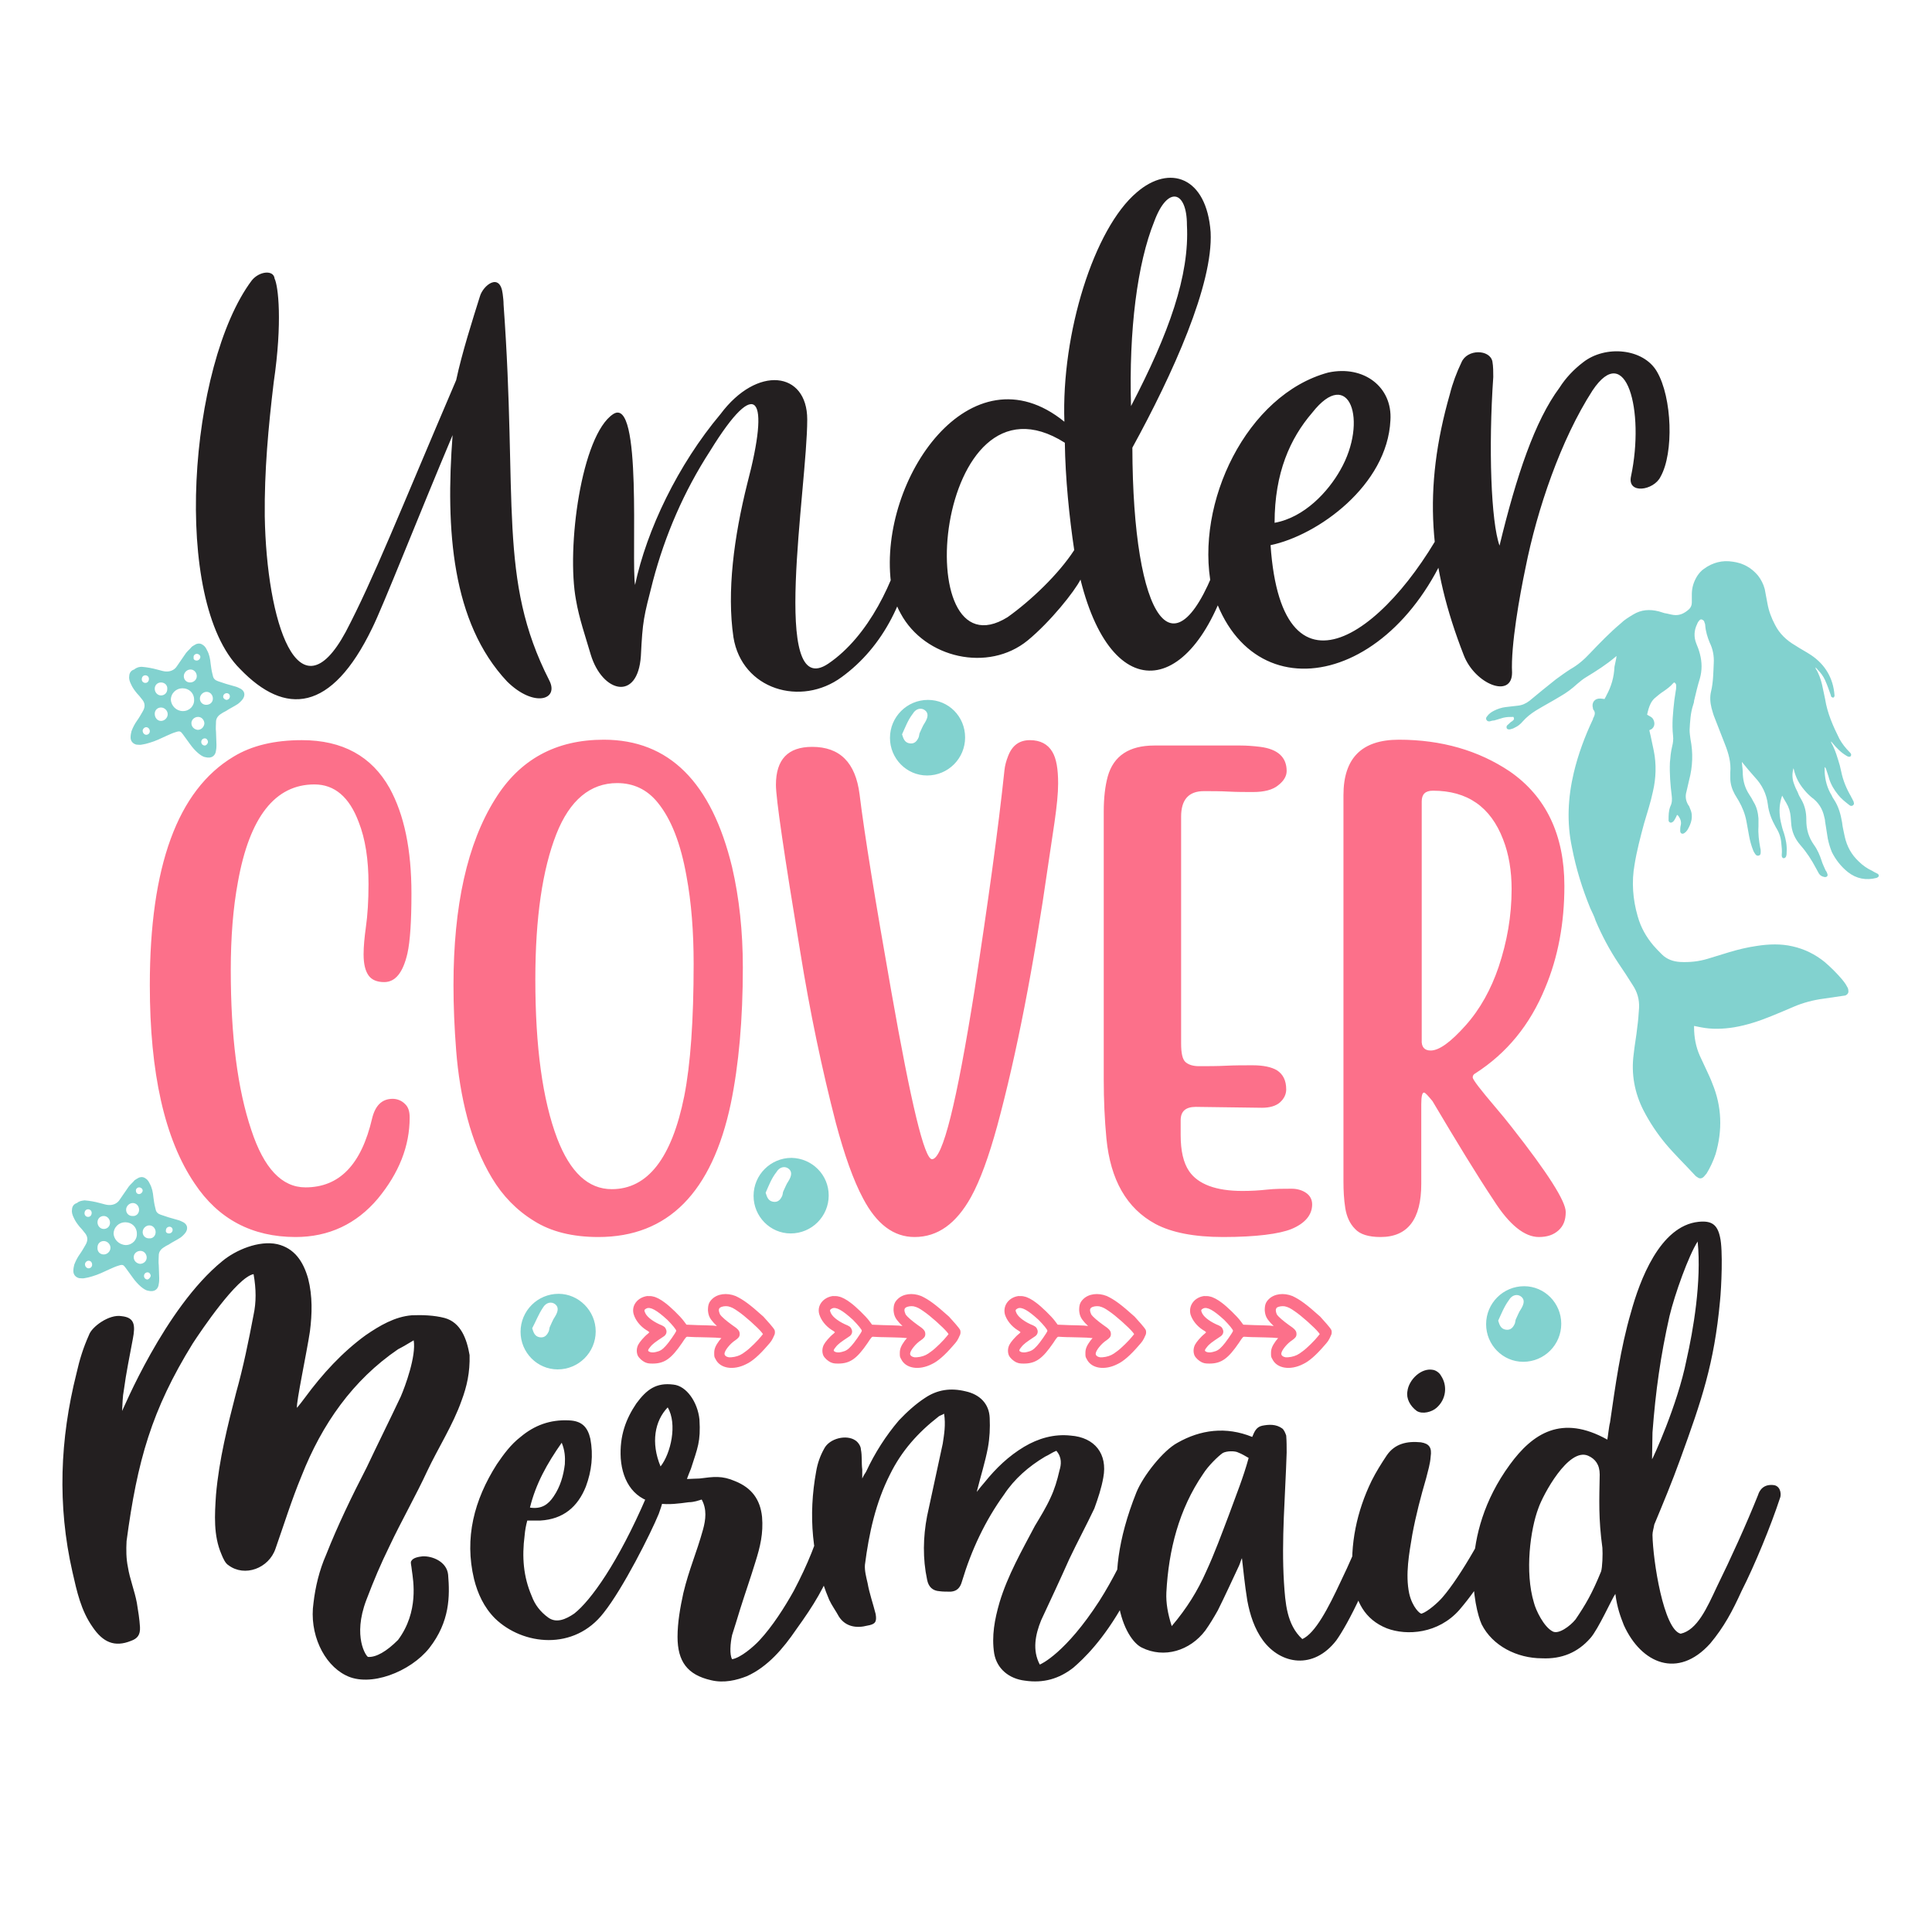
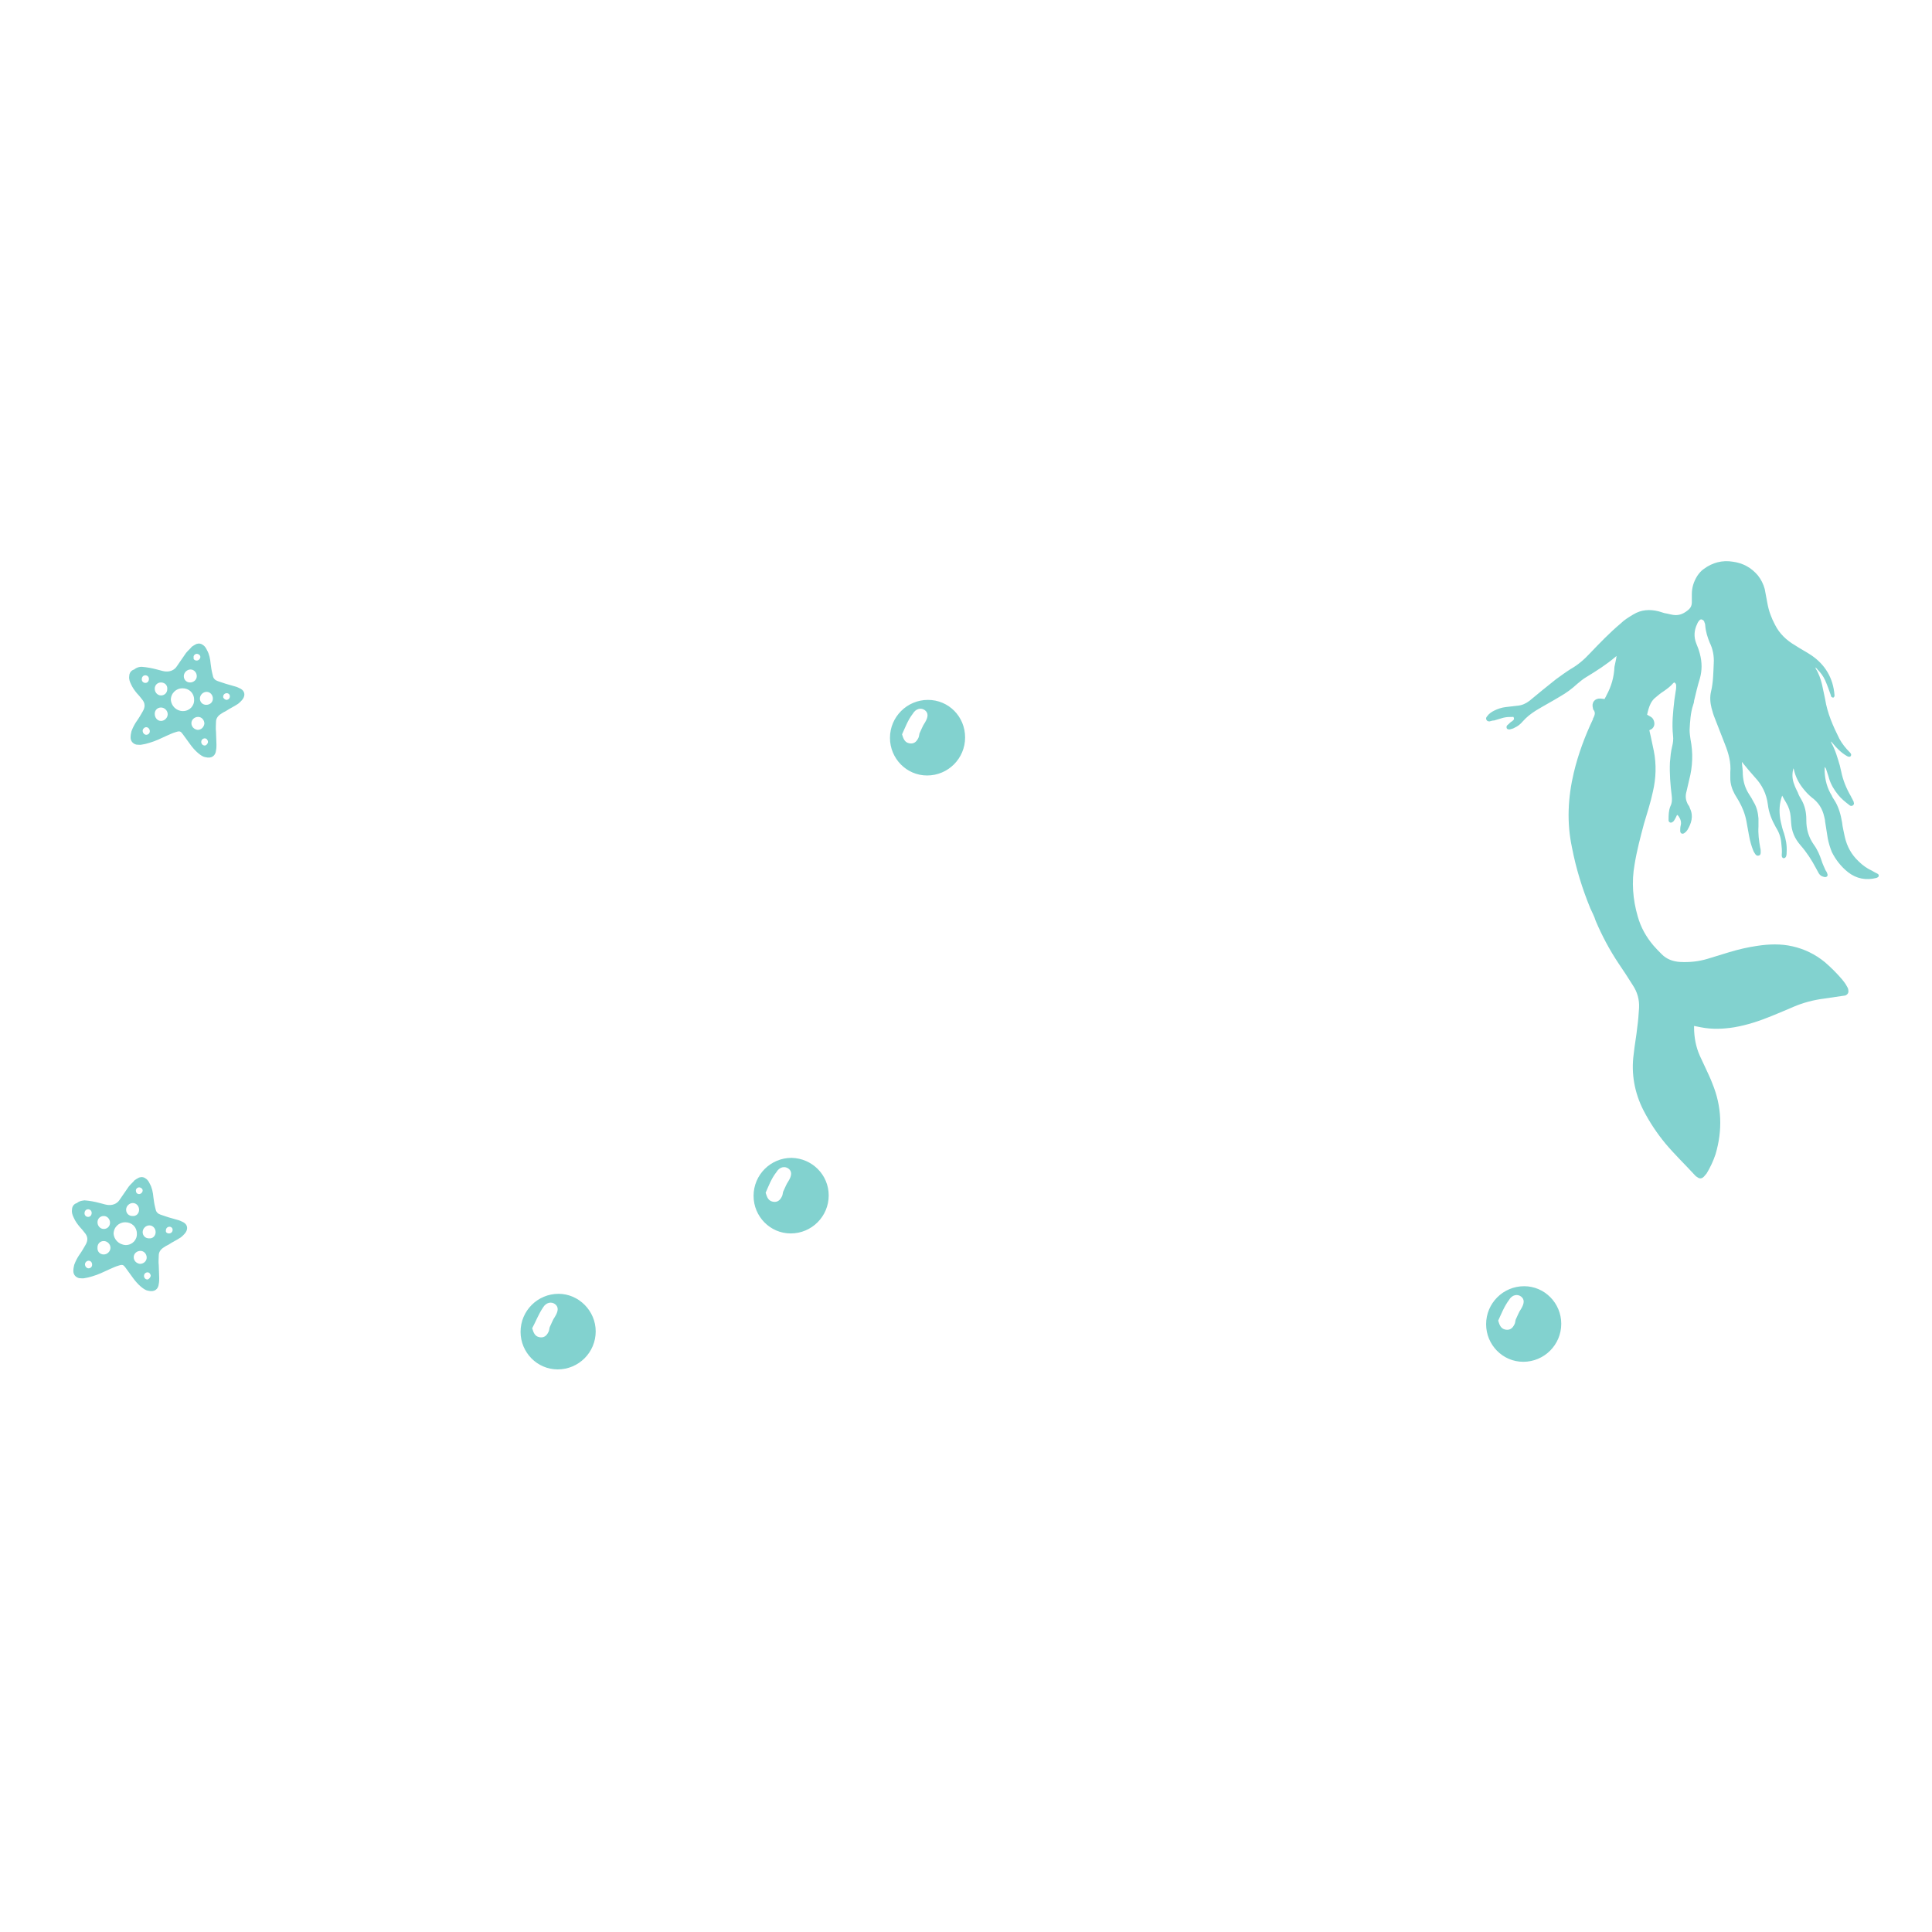
<svg xmlns="http://www.w3.org/2000/svg" version="1.1" id="Layer_1" x="0px" y="0px" viewBox="0 0 432 432" enable-background="new 0 0 432 432" xml:space="preserve">
-   <path fill="#231F20" d="M101.2,97.3c-7.6,18-15.6,38.4-18,43.2c-9.1,18.8-19.4,19.6-29.5,9.1c-15.4-15.2-11.5-68.1,2.6-86.9  c1.7-2.1,4.9-2.4,5.1-0.4c0.8,1.6,1.8,9.6-0.2,23.2c-1.2,10-2.1,19.8-2,29.9c0.4,23.7,7.5,45.5,18.1,25.9  c6.2-11.8,12-26.6,24.7-56.3c1.3-6.1,3.7-13.6,5.3-18.7c0.7-2.5,4.5-5.5,5.1-0.6c0.1,0.8,0.2,1.6,0.2,2.4c3.2,43.9-1.3,61.4,10.2,84  c2.3,4.4-3.4,6.2-9.4,0.3C101,139.2,99.6,118.4,101.2,97.3z M164,142.5c-1.5-10.2,0.1-22.4,3.1-34.4c5.1-19.3,2.3-24.5-8.3-7.3  c-5.9,9.1-10.1,18.9-12.8,29.1c-2.1,8.2-2.3,8.8-2.7,16.8c-0.7,10.2-8.6,8.2-11.2-0.3c-1.2-4.1-2.6-8.1-3.3-12.2  c-2.2-11.7,1.2-36.9,8.3-41.6c6.6-4.3,4,32.7,4.9,38.2c2.6-12.3,9.6-26.9,19.1-38.2c8.2-11,19.4-9.6,19.4,1.2  c0,15.2-8.4,63.4,4.7,54.6c9-6.1,14.9-18.5,17.4-29.1c0.2-0.3,0.9-0.7,1.4-0.8c0.6,0,0.8,0.6,0.7,1.2c-1.5,14-7.3,25-16.5,31.7  C179.1,158.1,165.9,154.2,164,142.5z M201.4,137.2c-1.3-2.3-1.9-4.7-2.2-7.1c-2.7-23,17.9-52.8,38.8-35.8  c-0.7-19.7,6.6-43.2,16.2-51.3c7.3-6.3,15.6-3.5,16.5,8.9c0.6,11.7-8.5,31.8-17.5,48.2c0.1,38.4,9.4,53.2,19.7,23.7  c0.9-1.8,3.2-1.5,3.2,0c-7.6,31.5-27,35.9-34.5,5.8c-1.3,2.6-6.7,9.4-11.8,13.6C221,150.4,206.8,147.2,201.4,137.2z M240.2,123  c-1.1-7.3-2-16.2-2.1-24c-29.2-18.5-35.2,52.9-12.8,39C230.5,134.3,236.7,128.4,240.2,123z M265.4,50.3c0-7.7-4.3-8.9-7.3-0.8  c-3.8,9.4-5.7,24.3-5.2,41.3C261.4,74.5,266,61.6,265.4,50.3z M297,83.3c7.9-1.7,14.4,3.2,13.9,10.7c-0.7,14.5-16.2,25.7-26.8,27.9  c2.6,38,27.6,18.8,40.7-8.1c0.4-1,2.4,0.2,1.5,1.7c-11.6,37.8-47,45.6-55.4,15.8C267.1,112.5,278.8,88.2,297,83.3z M299.7,105.1  c6.3-11,2-23.4-6.3-12.8c-4.9,5.7-8.4,13.4-8.4,24.6C291.7,115.7,297,109.9,299.7,105.1z M327.3,146.5c-7.8-20-9.2-37.1-3.1-58.4  c0.6-2.4,1.5-4.8,2.6-7.1c1.3-3,6.3-2.9,6.9-0.2c0.2,1.1,0.2,2.4,0.2,3.5c-1.1,15.8-0.5,32.4,1.4,37.7c3.8-15.7,7.9-27.9,13.4-35.3  c1.4-2.2,3.2-4.1,5.3-5.7c5-3.9,13.5-3.1,16.5,2.1c3.4,5.8,3.8,18.2,0.8,23.5c-1.5,3.1-7.5,4-6.6-0.1c3.1-14.7-1.1-30.4-8.6-19.2  c-7.1,11-12.4,26.6-15,39.7c-1.3,6.2-3.3,17.3-3,23.4C338.1,156.3,329.8,153,327.3,146.5z M62,278.2c3.8,0.9,5.8,3.8,6.9,7.7  c1,3.9,0.9,7.9,0.4,11.8c-0.7,4.7-3.1,15.9-2.9,17.1c0.6-0.7,1.2-1.5,1.8-2.3c3.9-5.3,8.3-10.1,13.5-13.9c3.2-2.2,6.6-4.2,10.4-4.5  c2.3-0.1,5,0,7.3,0.6c3.7,1,5,4.8,5.6,8.3c0.1,3.9-0.6,7-1.8,10.2c-1.9,5.4-5.3,10.7-7.7,15.8c-2.3,5-6,11.6-8.3,16.5  c-2.2,4.5-3.5,7.6-5.3,12.3c-3.1,8.2,0,12.6,0.4,12.7c1.8,0.1,4.1-1.2,6.7-3.8c4.7-6.3,3.4-13.3,3.1-15.5c-0.1-1.2-0.4-1.9-0.1-2.2  c0.4-0.7,1.6-0.9,2.5-1c2.2-0.1,5.4,1.2,5.7,4.1c0.4,4.8,0.4,10.5-4.2,16.4c-4.2,5.3-13.3,8.9-18.7,6.1c-5-2.5-8.2-9.4-7.2-16.2  c0.4-3.5,1.3-7.3,2.8-10.7c2.6-6.6,5.8-13.2,9.1-19.6c2.5-5.3,5.1-10.5,7.6-15.8c1-2.3,3.5-9.1,2.9-12.6c-1.5,0.9-2.5,1.5-3.5,2  c-10.1,6.9-17,16.7-21.6,28.4c-2.2,5.3-3.9,10.8-5.8,16.2c-1.5,4.4-6.9,6.4-10.5,3.7c-0.7-0.4-1.2-1.5-1.6-2.5  c-1.8-4.2-1.5-8.8-1.2-13.3c0.7-7.9,2.6-15.4,4.5-22.8c1.6-5.7,2.8-11.6,3.9-17.4c0.6-2.8,0.6-5.7,0-9.1  c-3.7,0.7-11.7,12.6-13.6,15.5c-9.2,14.9-12.4,26.2-14.8,44.2c-0.1,1.9-0.1,3.9,0.3,5.8c0.4,2.6,1.5,5.3,2,8  c0.3,1.8,0.6,3.7,0.7,5.4c0.1,1.8-0.6,2.6-2,3.1c-3.7,1.5-6.3,0.3-8.6-3.1c-2.6-3.7-3.5-7.9-4.5-12.3c-3.4-14.9-2.8-29.7,0.9-44.4  c0.7-3.1,1.5-5.7,2.8-8.6c0.6-1.8,4.5-4.7,7.3-4.2c2.9,0.3,3.1,2,2.5,5.1c-0.7,3.8-1.5,7.6-2,11.4c-0.3,1.5-0.3,3.1-0.4,4.7  c0.1,0,9.5-23,22.4-33.5C52.7,279.5,57.9,277.3,62,278.2z M117.3,343.4c-0.6,4.7-0.3,9.1,1.6,13.5c0.7,1.9,1.9,3.5,3.7,4.8  c1.8,1.3,3.9,0.4,5.8-0.9c3.7-2.9,9.8-11.4,16.1-26c0.7-1.6,1.9-2.2,2.9-1.9c1.9,0.6,0.4,4.1-0.1,5.6c-1.8,4.4-8,16.7-12.3,22.1  c-6.6,8.6-18.1,7.3-24.3,1.3c-2.5-2.5-3.9-5.6-4.7-8.8c-2.2-9.2,0-17.7,5.1-25.7c1.5-2.2,3.1-4.4,5.3-6.1c3.1-2.6,6.6-3.9,10.8-3.7  c2.9,0.1,4.2,1.5,4.8,4.1c0.7,3.7,0.3,7.2-1,10.7c-1.8,4.5-5,7.3-10.2,7.6c-0.9,0-1.8,0-2.9,0C117.6,341.1,117.4,342.2,117.3,343.4z   M118.5,337.1c2.6,0.4,4.1-0.7,5.3-2.5c1.5-2.2,2.2-4.7,2.5-7.2c0.1-1.6,0-3.1-0.7-4.8C122.3,327.3,119.8,331.8,118.5,337.1z   M154,335.9c-2.2,0.3-4.4,0.6-6.6,0.3c-5.4-0.6-8.2-4.7-8.6-10.1c-0.3-5.1,1.2-8.9,3.5-12.3c2.3-3.1,4.4-4.7,8.3-4.2  c2.9,0.3,5.4,3.9,5.8,7.8c0.3,5-0.4,6.3-1.9,11c-0.3,0.7-0.6,1.5-0.9,2.3c1,0,1.9-0.1,2.8-0.1c3.2-0.4,5-0.7,8,0.6  c3.7,1.5,5.6,4.1,6,8c0.3,3.7-0.4,6.6-1.5,10.1c-1.2,3.9-2.2,6.7-3.4,10.5c-0.6,2-1.2,3.9-1.8,5.8c-0.4,1.8-0.6,4.4,0,5.4  c1.9-0.3,4.8-2.8,6.1-4.2c2.9-3.1,5.7-7.5,7.7-11.1c3.2-6.1,5-10.7,7-17.3c0.9-2.9,1.6-6.1,4.5-5.7c1.9,0.4,1.6,3.2,1,5.7  c-0.7,2.9-2,7.3-3.1,10.1c-2.6,6.6-4.8,10.2-8.9,15.9c-2.8,4.1-6.3,8.3-11,10.4c-2.3,0.9-5.1,1.6-8,0.9c-5.3-1.2-7.5-4.2-7.5-9.7  c0-3.2,0.6-6.6,1.3-9.8c1.3-5.4,2.9-8.8,4.4-14.2c0.6-2.2,0.9-4.5-0.3-6.7C156.2,335.5,155.2,335.9,154,335.9z M147.7,327.9  c2.3-2.9,3.8-9.5,1.6-13.2C146.4,317.7,145.5,322.6,147.7,327.9z M261.3,336.1c-1.6,5.6-5.4,14-9.9,22.2  c-4.7,8.5-9.2,12.7-11.4,14.6c-3.2,2.5-6.7,3.5-10.8,2.9c-3.5-0.4-6.3-2.6-6.9-6.1c-0.6-3.9,0.1-7.6,1.2-11.4c1.8-6,5-11.6,7.9-17.1  c1.2-2,2.5-4.1,3.5-6.3c0.9-1.9,1.5-3.9,2-6.1c0.4-1.3,0.6-2.9-0.7-4.4c-1,0.4-1.6,0.9-2.5,1.3c-3.7,2.2-6.9,5-9.2,8.5  c-4.2,5.8-7.3,12.4-9.4,19.4c-0.4,1.5-1.2,2.2-2.5,2.3c-0.9,0-1.8,0-2.5-0.1c-1.6-0.1-2.5-1-2.8-2.6c-1-4.7-0.9-9.5,0-14.2  c1.2-5.4,2.3-10.8,3.5-16.2c0.3-2,0.7-4.2,0.3-6.7c-0.4,0.3-1,0.4-1.3,0.7c-4.5,3.5-8.2,7.6-10.8,12.9c-3.2,6.3-4.7,13.2-5.6,20.2  c-0.1,1.3,0.3,2.8,0.6,4.1c0.4,2.3,1.2,4.5,1.8,6.9c0.3,1.8-0.1,2.3-1.9,2.6c-2.3,0.6-4.8,0.3-6.3-2c-0.7-1.3-1.6-2.5-2.2-3.8  c-3.9-9.2-4.7-18.9-2.9-28.7c0.3-1.8,0.9-3.5,1.8-5.1c1.2-2.3,5-3.2,7-1.8c0.6,0.4,1.2,1.3,1.2,2c0.3,1.5,0.1,2.9,0.3,4.5  c0,0.4,0,1,0,2c0.4-0.9,0.7-1.2,0.9-1.6c1.9-4.1,4.4-8,7.3-11.4c1.8-1.9,3.8-3.7,5.8-5c2.8-1.9,5.8-2.3,9.1-1.5  c3.2,0.7,5.3,2.8,5.4,6c0.1,2.2,0,4.4-0.4,6.6c-0.6,3.2-1.6,6.3-2.5,9.9c0.7-0.9,1.2-1.5,1.8-2.2c2.5-3.1,5.3-5.8,8.8-7.9  c3.2-1.9,6.7-2.9,10.4-2.5c5.4,0.4,8.3,4.1,7.3,9.4c-0.4,2.3-1.2,4.7-2,6.9c-1.8,3.8-3.8,7.5-5.6,11.3c-2,4.5-4.2,9.2-6.3,13.7  c-1.3,3.2-2,6.7-0.3,9.9c0.3-0.1,5.8-2.6,13.3-14.2c6-9.4,10.4-21.3,10.8-22.7c0.7-1.8,2-4.1,4.4-3.4  C262.5,332.6,261.6,335.4,261.3,336.1z M282.2,318.8c1.5-0.3,3.1-0.4,4.5,0.6c0.4,0.3,0.7,1,0.9,1.6c0.1,1.3,0.1,2.5,0.1,3.8  c-0.3,9.7-1.2,19.4-0.6,29.1c0.3,4.5,0.6,9.4,4.1,12.6c2.9-1.3,5.8-6.9,8.6-12.9c3.7-7.6,6.9-16.2,7.9-18.6c0.1-0.4,0.9-2.6,3.1-2.5  c1.9,0.1,2,1.9,1.3,4.2c-5.6,16.8-10.8,26.6-13.3,30.1c-5.1,6.6-12.4,5.4-16.4,0c-1.9-2.6-2.9-5.7-3.5-8.9c-0.6-3.7-0.9-7-1.2-9.5  c-0.3,0.6-0.4,1.2-0.7,1.8c-1.6,3.4-3.1,6.7-4.7,9.9c-0.9,1.6-1.8,3.1-2.8,4.5c-3.4,4.5-9.2,6.3-14.2,3.8  c-3.7-1.8-9.8-13.2-1.2-34.7c1.5-3.7,6-9.4,9.2-11.1c5.1-2.9,10.8-3.7,16.7-1.3C280.5,320.1,280.9,319.1,282.2,318.8z M269.7,351.4  c1.9-4.1,3.5-8.5,5.1-12.7c1.6-4.4,3.2-8.3,4.4-12.7c-0.7-0.4-1.5-0.9-2.3-1.2c-0.7-0.4-2.6-0.4-3.5,0.1c-1,0.7-3.2,2.8-4.4,4.7  c-5.4,7.9-7.7,17-8.2,26.5c-0.1,2.3,0.3,4.7,1.2,7.5C265.4,359.6,267.8,355.7,269.7,351.4z M340.3,334.3c-0.3,1.2-4.4,14.5-14,25.7  c-4.7,5.3-11.7,5.8-16.2,4.1c-5-2-7-6.1-7.6-11.1c-0.7-7.7,0.9-15.1,4.2-21.9c1-2,2.2-3.9,3.4-5.7c1.8-2.6,4.5-3.2,7.6-2.9  c1.9,0.3,2.5,1.2,2.2,3.2c-0.1,1.6-0.6,3.2-1,4.8c-1.2,4.1-2.3,8.3-3.1,12.6c-0.7,4.2-1.6,8.9-0.7,13.2c0.7,3.1,2.5,4.7,2.8,4.5  c1.3-0.4,3.7-2.5,4.7-3.7c3.9-4.5,10.2-15.4,13.2-23c0.6-1.5,2-2.2,3.4-2C340.1,332.4,340.7,333.2,340.3,334.3z M314.7,311.1  c0.3-2.6,3.1-5.3,5.7-4.8c0.7,0.1,1.5,0.7,1.8,1.3c1.5,2.2,1.2,5.3-1,7.2c-1,0.9-3.1,1.5-4.4,0.7  C315.3,314.4,314.4,312.7,314.7,311.1z M383.9,354.8c3.1-6.3,6.6-14,9.2-20.5c0.3-1,1.2-2.6,3.7-2.2c1.5,0.4,1.5,2.3,1.2,2.9  c-2,6.1-5.6,14.9-8.6,20.8c-2,4.4-3.9,8-7,11.7c-7.2,8-15.4,4.5-19.3-4.1c-0.7-1.8-1.5-3.8-1.9-7c-0.7,0.9-3.8,7.9-5.6,9.9  c-2.8,3.2-6.4,4.7-10.8,4.5c-5.6,0-11.1-2.8-13.5-7.6c-1.6-3.5-5.4-19.7,6.3-35.7c5.1-7,11.6-11.3,21.8-5.6c0.1-0.4,0.4-3.2,0.6-3.8  c1.2-8.2,2.3-16.5,4.7-24.7c1.9-6.9,6.4-19.3,15.1-20.2c2.9-0.3,4.2,0.6,4.8,3.4c0.7,2.9,0.3,11.4,0,14.3c-1.3,14-4.1,22.2-8.9,35.4  c-1.8,5-3.8,9.8-5.8,14.6c-0.1,0.7-0.4,1.6-0.4,2.3c0.1,5.8,2.5,21.2,6.3,22.1C379.5,364.5,381.7,359.5,383.9,354.8z M352.3,362.1  c2.3-3.4,3.7-5.8,5.7-10.7c0.3-0.9,0.4-3.9,0.3-5.3c-0.9-6.6-0.7-10.7-0.6-16.4c0-2.2-1-3.5-2.6-4.2c-4.4-1.9-10.1,8.8-11.1,11.7  c-1.8,4.7-3.1,14.3-1,21.2c0.4,1.6,2.2,5.4,4.2,6.4C348.5,365.5,351.1,363.6,352.3,362.1z M377.1,304.1c1.5-6.6,3.4-17.5,2.5-26.5  c-2,3.1-5.1,11.7-6.3,16.7c-2,8.9-3.1,16.7-3.8,26c0,2-0.1,3.9-0.1,6C369.5,326.3,375.1,314.2,377.1,304.1z" />
-   <path fill="#FC708A" d="M66.1,276.6c-9.7,0-17.3-4-22.6-12c-6.7-9.9-10-24.7-10-44.3c0-26.6,6.2-43.6,18.7-51.1  c4.1-2.5,9.2-3.7,15.3-3.7c9.1,0,15.6,3.6,19.6,10.7c3.3,6,4.9,13.8,4.9,23.6c0,6.2-0.3,10.7-0.9,13.4c-1,4.3-2.7,6.4-5.2,6.4  c-1.6,0-2.8-0.5-3.5-1.5c-0.7-1-1.1-2.5-1.1-4.7c0-1.8,0.2-3.8,0.5-6c0.4-2.8,0.6-6,0.6-9.7c0-5.5-0.7-10.1-2.2-13.9  c-2.1-5.6-5.4-8.4-9.9-8.4c-8.8,0-14.5,7.3-17.1,21.8c-1.1,5.9-1.6,12.5-1.6,19.7c0,14.7,1.5,26.6,4.6,35.8  c2.8,8.5,6.8,12.8,12.1,12.8c7.6,0,12.5-5.1,14.9-15.4c0.7-2.9,2.2-4.4,4.6-4.4c1,0,2,0.4,2.7,1.1c0.8,0.7,1.1,1.7,1.1,3.1  c0,6.4-2.4,12.4-7.1,18.1C79.7,273.7,73.5,276.6,66.1,276.6z M133.8,276.6c-5.8,0-10.6-1.2-14.4-3.6c-3.9-2.4-7-5.6-9.4-9.6  c-2.4-4-4.2-8.5-5.5-13.4s-2.1-10-2.5-15.1c-0.4-5.1-0.6-10-0.6-14.6c0-17.8,3.1-31.7,9.3-41.6c5.5-8.9,13.6-13.3,24.3-13.3  c14.6,0,24.1,9.5,28.7,28.5c1.6,6.9,2.4,14.4,2.4,22.4c0,11.6-0.9,21.8-2.7,30.5C159.2,266.6,149.4,276.6,133.8,276.6z M136.8,265.9  c8,0,13.4-6.9,16.2-20.8c1.4-7.1,2.1-17,2.1-29.6c0-7.1-0.5-13.7-1.6-19.6c-1.3-7.3-3.4-12.7-6.4-16.4c-2.4-3-5.5-4.4-9.1-4.4  c-6,0-10.6,3.8-13.6,11.4c-3.1,7.9-4.7,18.7-4.7,32.5c0,15,1.6,26.9,4.9,35.6C127.5,262.1,131.5,265.9,136.8,265.9z M204.5,276.6  c-4.7,0-8.5-2.9-11.5-8.6c-2.2-4.1-4.2-9.8-6.1-16.9c-3.1-12-5.8-24.8-8-38.5c-3.6-21.8-5.4-34.1-5.4-37.1c0-5.7,2.7-8.5,8.1-8.5  c6.2,0,9.7,3.5,10.6,10.6c1.1,9,3.5,23.7,7.1,44.1c4.4,25,7.4,37.5,9.1,37.5c2.4,0,5.5-12.6,9.5-37.7c3-19.5,5.3-36,6.7-49.3  c0.1-1,0.4-2.1,0.8-3.1c0.9-2.4,2.5-3.6,4.9-3.6c2.3,0,4,0.9,5,2.6c0.9,1.5,1.3,3.8,1.3,7.1c0,2.2-0.3,5.1-0.8,8.6  c-0.5,3.5-1,6.6-1.4,9.4c-3.3,23.1-7.1,42.6-11.4,58.5c-1.9,6.9-3.8,12.2-5.9,16C213.8,273.6,209.7,276.6,204.5,276.6z M273.5,276.6  c-6.5,0-11.5-1-15.1-2.9c-6.5-3.5-10.1-9.9-11-19.1c-0.4-4.2-0.6-8.6-0.6-13.2v-59.9c0-3.1,0.3-5.7,0.9-7.9  c1.3-4.6,4.8-6.9,10.4-6.9h19.3c1.3,0,2.8,0.1,4.4,0.3c3.9,0.5,5.9,2.3,5.9,5.4c0,1.1-0.6,2.2-1.9,3.2c-1.2,1-3.1,1.5-5.6,1.5  c-1.8,0-3.6,0-5.5-0.1c-1.8-0.1-3.7-0.1-5.5-0.1c-3.4,0-5.1,1.9-5.1,5.7v50.7c0,2.2,0.3,3.6,1,4.2c0.7,0.6,1.7,0.9,3,0.9  c2,0,4,0,6-0.1s4-0.1,6-0.1c2.4,0,4.2,0.4,5.4,1.1c1.4,0.9,2.1,2.3,2.1,4.3c0,1.1-0.5,2.1-1.4,2.9s-2.3,1.2-4,1.2l-14.8-0.2  c-2.3,0-3.4,1-3.4,3v3.3c0,3.5,0.6,6.2,1.9,8.1c2,2.9,6,4.4,11.9,4.4c1.9,0,3.7-0.1,5.5-0.3c1.8-0.2,3.7-0.2,5.5-0.2  c1.2,0,2.3,0.3,3.2,0.9c0.9,0.6,1.4,1.5,1.4,2.6c0,2.3-1.5,4.2-4.6,5.5C286.1,275.9,280.9,276.6,273.5,276.6z M344.1,276.6  c-3.2,0-6.6-2.7-10.1-8.2c-3.8-5.7-8.3-13.1-13.7-22.2c-1-1.2-1.6-1.9-1.9-1.9c-0.4,0-0.6,0.9-0.6,2.6v17.8c0,7.9-3,11.9-9.1,11.9  c-2.7,0-4.6-0.6-5.7-1.8c-1.2-1.2-1.9-2.8-2.2-4.7c-0.3-1.9-0.4-3.9-0.4-6v-86.3c0-8.3,4.1-12.4,12.4-12.4c9.5,0,17.8,2.4,24.8,7.1  c8.1,5.6,12.2,14.2,12.2,25.6c0,8.3-1.4,15.9-4.3,22.8c-3.4,8.3-8.6,14.6-15.6,19.1c-0.4,0.2-0.6,0.5-0.6,0.9c0,0.5,1.7,2.7,5.1,6.7  c1.3,1.5,2.5,3,3.6,4.4c8.1,10.3,12.1,16.6,12.1,19c0,1.8-0.5,3.1-1.6,4.1S346,276.6,344.1,276.6z M319.9,234.9  c1.9,0,4.5-1.9,7.8-5.6c3.3-3.7,5.7-8.1,7.4-13.1c1.9-5.7,2.9-11.4,2.9-17.4c0-4-0.6-7.8-1.9-11.1c-2.8-7.3-8-10.9-15.7-10.9  c-1.7,0-2.5,0.8-2.5,2.4v53.3C317.8,234.1,318.5,234.9,319.9,234.9z M141.7,293.9c0.4,1.3,1.4,2.6,2.8,3.5c0.4,0.2,0.7,0.5,0.7,0.5  c0,0-0.1,0.1-0.3,0.3c-0.9,0.7-1.9,1.9-2.2,2.5c-0.4,0.8-0.4,1.7-0.1,2.4c0.3,0.6,1,1.2,1.6,1.5c0.5,0.2,0.7,0.3,1.7,0.3  c2.7,0,4.2-1.1,6.6-4.6c0.9-1.4,1-1.4,1.2-1.4c0.2,0,1.4,0.1,2.7,0.1c1.3,0,2.9,0.1,3.6,0.1l1.3,0.1l-0.5,0.6  c-0.8,1.1-1.1,1.8-1.1,2.7c0,0.8,0,0.9,0.3,1.4c1,2.1,4,2.6,6.9,1.1c1.3-0.6,2.9-2,4.7-4.1c0.8-0.9,1-1.1,1.6-2.5  c0.1-0.3,0.1-0.7,0-1c-0.3-0.6-1.7-2.1-2.5-3c-3-2.7-4.5-3.8-6.2-4.6c-2-0.8-4.1-0.5-5.3,0.7c-0.7,0.7-0.9,1.3-0.9,2.5  c0.1,1.2,0.4,1.8,1.3,2.8l0.7,0.7l-0.9-0.1c-0.5,0-2-0.1-3.4-0.1l-2.5-0.1l-0.6-0.8c-0.8-1.1-3.1-3.3-4.2-4.1  c-0.9-0.7-2-1.3-2.7-1.4c-0.2-0.1-0.8-0.1-1.3-0.1C142.6,290.1,141.1,291.9,141.7,293.9z M144.5,292.6c0.9-0.5,2.4,0.4,4.7,2.5  c1.1,1.1,2.1,2.3,2,2.5c-0.1,0.4-1.8,2.8-2.3,3.3c-0.8,0.9-1.3,1.2-2.2,1.4c-0.7,0.2-1.3,0.1-1.6-0.1c-0.3-0.2-0.2-0.4,0.2-0.9  c0.6-0.8,1.2-1.2,3-2.4c0.7-0.4,0.9-1.1,0.6-1.7c-0.2-0.5-0.5-0.7-1.5-1.1c-1.7-0.8-2.9-1.8-3.2-2.7  C144,293,144.1,292.8,144.5,292.6z M161,292.4c0.4-0.3,1.2-0.4,1.8-0.3c0.8,0.2,1.2,0.4,2.2,1.1c1.5,1,4.4,3.6,5.3,4.7l0.3,0.4  l-0.4,0.5c-0.6,0.8-2.6,2.8-3.5,3.4c-0.9,0.7-1.5,1-2.5,1.2c-0.6,0.1-0.8,0.1-1.2,0.1c-0.6-0.1-1-0.4-1-0.8c0-0.7,1.3-2.3,2.4-3  c0.7-0.5,1-0.8,1-1.4c0-0.7-0.3-1.1-1.8-2.1c-1.1-0.8-2.2-1.7-2.6-2.3C160.7,293.2,160.6,292.7,161,292.4z M183.2,293.9  c0.4,1.3,1.4,2.6,2.8,3.5c0.4,0.2,0.7,0.5,0.7,0.5c0,0-0.1,0.1-0.3,0.3c-0.9,0.7-1.9,1.9-2.2,2.5c-0.4,0.8-0.4,1.7-0.1,2.4  c0.3,0.6,1,1.2,1.6,1.5c0.5,0.2,0.7,0.3,1.7,0.3c2.7,0,4.2-1.1,6.6-4.6c0.9-1.4,1-1.4,1.2-1.4c0.2,0,1.4,0.1,2.7,0.1  c1.3,0,2.9,0.1,3.6,0.1l1.3,0.1l-0.5,0.6c-0.8,1.1-1.1,1.8-1.1,2.7c0,0.8,0,0.9,0.3,1.4c1,2.1,4,2.6,6.9,1.1c1.3-0.6,2.9-2,4.7-4.1  c0.8-0.9,1-1.1,1.6-2.5c0.1-0.3,0.1-0.7,0-1c-0.3-0.6-1.7-2.1-2.5-3c-3-2.7-4.5-3.8-6.2-4.6c-2-0.8-4.1-0.5-5.3,0.7  c-0.7,0.7-0.9,1.3-0.9,2.5c0.1,1.2,0.4,1.8,1.3,2.8l0.7,0.7l-0.9-0.1c-0.5,0-2-0.1-3.4-0.1l-2.5-0.1l-0.6-0.8  c-0.8-1.1-3.1-3.3-4.2-4.1c-0.9-0.7-2-1.3-2.7-1.4c-0.2-0.1-0.8-0.1-1.3-0.1C184.1,290.1,182.6,291.9,183.2,293.9z M186,292.6  c0.9-0.5,2.4,0.4,4.7,2.5c1.1,1.1,2.1,2.3,2,2.5c-0.1,0.4-1.8,2.8-2.3,3.3c-0.8,0.9-1.3,1.2-2.2,1.4c-0.7,0.2-1.3,0.1-1.6-0.1  c-0.3-0.2-0.2-0.4,0.2-0.9c0.6-0.8,1.2-1.2,3-2.4c0.7-0.4,0.9-1.1,0.6-1.7c-0.2-0.5-0.5-0.7-1.5-1.1c-1.7-0.8-2.9-1.8-3.2-2.7  C185.5,293,185.6,292.8,186,292.6z M202.5,292.4c0.4-0.3,1.2-0.4,1.8-0.3c0.8,0.2,1.2,0.4,2.2,1.1c1.5,1,4.4,3.6,5.3,4.7l0.3,0.4  l-0.4,0.5c-0.6,0.8-2.6,2.8-3.5,3.4c-0.9,0.7-1.5,1-2.5,1.2c-0.6,0.1-0.8,0.1-1.2,0.1c-0.6-0.1-1-0.4-1-0.8c0-0.7,1.3-2.3,2.4-3  c0.7-0.5,1-0.8,1-1.4c0-0.7-0.3-1.1-1.8-2.1c-1.1-0.8-2.2-1.7-2.6-2.3C202.2,293.2,202.1,292.7,202.5,292.4z M224.7,293.9  c0.4,1.3,1.4,2.6,2.8,3.5c0.4,0.2,0.7,0.5,0.7,0.5c0,0-0.1,0.1-0.3,0.3c-0.9,0.7-1.9,1.9-2.2,2.5c-0.4,0.8-0.4,1.7-0.1,2.4  c0.3,0.6,1,1.2,1.6,1.5c0.5,0.2,0.7,0.3,1.7,0.3c2.7,0,4.2-1.1,6.6-4.6c0.9-1.4,1-1.4,1.2-1.4c0.2,0,1.4,0.1,2.7,0.1  c1.3,0,2.9,0.1,3.6,0.1l1.3,0.1l-0.5,0.6c-0.8,1.1-1.1,1.8-1.1,2.7c0,0.8,0,0.9,0.3,1.4c1,2.1,4,2.6,6.9,1.1c1.3-0.6,2.9-2,4.7-4.1  c0.8-0.9,1-1.1,1.6-2.5c0.1-0.3,0.1-0.7,0-1c-0.3-0.6-1.7-2.1-2.5-3c-3-2.7-4.5-3.8-6.2-4.6c-2-0.8-4.1-0.5-5.3,0.7  c-0.7,0.7-0.9,1.3-0.9,2.5c0.1,1.2,0.4,1.8,1.3,2.8l0.7,0.7l-0.9-0.1c-0.5,0-2-0.1-3.4-0.1l-2.5-0.1l-0.6-0.8  c-0.8-1.1-3.1-3.3-4.2-4.1c-0.9-0.7-2-1.3-2.7-1.4c-0.2-0.1-0.8-0.1-1.3-0.1C225.6,290.1,224.2,291.9,224.7,293.9z M227.5,292.6  c0.9-0.5,2.4,0.4,4.7,2.5c1.1,1.1,2.1,2.3,2,2.5c-0.1,0.4-1.8,2.8-2.3,3.3c-0.8,0.9-1.3,1.2-2.2,1.4c-0.7,0.2-1.3,0.1-1.6-0.1  c-0.3-0.2-0.2-0.4,0.2-0.9c0.6-0.8,1.2-1.2,3-2.4c0.7-0.4,0.9-1.1,0.6-1.7c-0.2-0.5-0.5-0.7-1.5-1.1c-1.7-0.8-2.9-1.8-3.2-2.7  C227,293,227.1,292.8,227.5,292.6z M244,292.4c0.4-0.3,1.2-0.4,1.8-0.3c0.8,0.2,1.2,0.4,2.2,1.1c1.5,1,4.4,3.6,5.3,4.7l0.3,0.4  l-0.4,0.5c-0.6,0.8-2.6,2.8-3.5,3.4c-0.9,0.7-1.5,1-2.5,1.2c-0.6,0.1-0.8,0.1-1.2,0.1c-0.6-0.1-1-0.4-1-0.8c0-0.7,1.3-2.3,2.4-3  c0.7-0.5,1-0.8,1-1.4c0-0.7-0.3-1.1-1.8-2.1c-1.1-0.8-2.2-1.7-2.6-2.3C243.7,293.2,243.6,292.7,244,292.4z M266.2,293.9  c0.4,1.3,1.4,2.6,2.8,3.5c0.4,0.2,0.7,0.5,0.7,0.5c0,0-0.1,0.1-0.3,0.3c-0.9,0.7-1.9,1.9-2.2,2.5c-0.4,0.8-0.4,1.7-0.1,2.4  c0.3,0.6,1,1.2,1.6,1.5c0.5,0.2,0.7,0.3,1.7,0.3c2.7,0,4.2-1.1,6.6-4.6c0.9-1.4,1-1.4,1.2-1.4c0.2,0,1.4,0.1,2.7,0.1  c1.3,0,2.9,0.1,3.6,0.1l1.3,0.1l-0.5,0.6c-0.8,1.1-1.1,1.8-1.1,2.7c0,0.8,0,0.9,0.3,1.4c1,2.1,4,2.6,6.9,1.1c1.3-0.6,2.9-2,4.7-4.1  c0.8-0.9,1-1.1,1.6-2.5c0.1-0.3,0.1-0.7,0-1c-0.3-0.6-1.7-2.1-2.5-3c-3-2.7-4.5-3.8-6.2-4.6c-2-0.8-4.1-0.5-5.3,0.7  c-0.7,0.7-0.9,1.3-0.9,2.5c0.1,1.2,0.4,1.8,1.3,2.8l0.7,0.7l-0.9-0.1c-0.5,0-2-0.1-3.4-0.1l-2.5-0.1l-0.6-0.8  c-0.8-1.1-3.1-3.3-4.2-4.1c-0.9-0.7-2-1.3-2.7-1.4c-0.2-0.1-0.8-0.1-1.3-0.1C267.1,290.1,265.7,291.9,266.2,293.9z M269,292.6  c0.9-0.5,2.4,0.4,4.7,2.5c1.1,1.1,2.1,2.3,2,2.5c-0.1,0.4-1.8,2.8-2.3,3.3c-0.8,0.9-1.3,1.2-2.2,1.4c-0.7,0.2-1.3,0.1-1.6-0.1  c-0.3-0.2-0.2-0.4,0.2-0.9c0.6-0.8,1.2-1.2,3-2.4c0.7-0.4,0.9-1.1,0.6-1.7c-0.2-0.5-0.5-0.7-1.5-1.1c-1.7-0.8-2.9-1.8-3.2-2.7  C268.5,293,268.6,292.8,269,292.6z M285.5,292.4c0.4-0.3,1.2-0.4,1.8-0.3c0.8,0.2,1.2,0.4,2.2,1.1c1.5,1,4.4,3.6,5.3,4.7l0.3,0.4  l-0.4,0.5c-0.6,0.8-2.6,2.8-3.5,3.4c-0.9,0.7-1.5,1-2.5,1.2c-0.6,0.1-0.8,0.1-1.2,0.1c-0.6-0.1-1-0.4-1-0.8c0-0.7,1.3-2.3,2.4-3  c0.7-0.5,1-0.8,1-1.4c0-0.7-0.3-1.1-1.8-2.1c-1.1-0.8-2.2-1.7-2.6-2.3C285.2,293.2,285.2,292.7,285.5,292.4z" />
  <path fill="#82D2CF" d="M133.2,297.7c0,4.7-3.8,8.5-8.5,8.5c-4.6,0-8.3-3.8-8.3-8.4c0-4.7,3.8-8.5,8.5-8.5  C129.4,289.3,133.2,293.1,133.2,297.7z M119,297c0.3,1,0.6,1.8,1.6,2c1,0.2,1.6-0.3,2-1.1c0.2-0.3,0.2-0.7,0.3-1.1  c0.4-0.8,0.7-1.7,1.2-2.4c0.8-1.3,0.8-2.2,0-2.8c-0.8-0.6-2-0.4-2.7,0.8C120.4,293.9,119.8,295.5,119,297z M18.9,268.4  c1.2,0.1,2.3,0.3,3.4,0.6c0.5,0.1,1,0.3,1.6,0.4c1.2,0.2,2.3-0.2,2.9-1.2c0.7-1,1.3-1.9,2-2.9c0.4-0.5,0.9-0.9,1.3-1.4  c0.3-0.2,0.6-0.4,1-0.6c0.6-0.2,1.1-0.1,1.6,0.3c0.4,0.3,0.6,0.7,0.8,1.1c0.5,0.9,0.7,1.9,0.8,3c0.1,0.8,0.2,1.5,0.4,2.3  c0,0.1,0.1,0.3,0.1,0.4c0.1,0.6,0.5,1,1.1,1.2c0.6,0.2,1.2,0.4,1.8,0.6c0.7,0.2,1.4,0.4,2.1,0.6c0.4,0.1,0.8,0.3,1.2,0.5  c0.9,0.5,1.1,1.4,0.5,2.3c-0.3,0.4-0.7,0.8-1.1,1.1c-0.9,0.6-1.8,1-2.7,1.6c-0.4,0.2-0.8,0.4-1.2,0.7c-0.6,0.4-1,1-1,1.7  c0,0.7-0.1,1.5,0,2.2c0,1,0.1,1.9,0.1,2.9c0,0.4,0,0.8-0.1,1.3c-0.1,1.1-0.9,1.9-2.4,1.5c-0.6-0.1-1.1-0.5-1.6-0.9  c-0.7-0.6-1.3-1.3-1.8-2c-0.5-0.7-1-1.4-1.6-2.2c-0.5-0.7-0.7-0.8-1.6-0.5c-0.7,0.2-1.3,0.5-2,0.8c-1.3,0.6-2.5,1.2-3.9,1.6  c-0.6,0.2-1.1,0.3-1.7,0.4c-0.4,0.1-0.8,0-1.2,0c-0.8-0.2-1.3-0.8-1.3-1.6c0-0.5,0.1-1,0.2-1.4c0.3-0.8,0.7-1.6,1.2-2.3  c0.5-0.7,0.9-1.4,1.3-2.1c0.6-1,0.6-1.9-0.2-2.8c-0.4-0.5-0.7-0.9-1.1-1.3c-0.5-0.6-1-1.3-1.3-2c-0.3-0.6-0.5-1.2-0.4-1.8  c0-0.7,0.4-1.3,1.1-1.5C17.8,268.5,18.3,268.5,18.9,268.4z M28.1,278.4c1.5,0,2.6-1.2,2.5-2.6c0-1.4-1.1-2.5-2.6-2.5  c-1.4,0-2.6,1.1-2.6,2.6C25.5,277.1,26.5,278.3,28.1,278.4z M23.2,280.5c0.8,0,1.5-0.7,1.5-1.5c0-0.8-0.7-1.5-1.5-1.5  c-0.8,0-1.4,0.6-1.4,1.4C21.7,279.9,22.4,280.5,23.2,280.5z M32.8,281.2c0-0.8-0.6-1.5-1.4-1.5c-0.8,0-1.5,0.6-1.5,1.4  c0,0.8,0.6,1.4,1.4,1.5C32.1,282.6,32.8,282,32.8,281.2z M31.1,270.5c0-0.8-0.6-1.5-1.4-1.5c-0.8,0-1.5,0.7-1.5,1.5  c0,0.8,0.6,1.4,1.4,1.4C30.5,272,31.1,271.3,31.1,270.5z M34.8,275.5c0-0.8-0.6-1.5-1.4-1.5c-0.8,0-1.5,0.7-1.5,1.5  c0,0.8,0.6,1.4,1.4,1.4C34.2,277,34.8,276.3,34.8,275.5z M23.2,271.9c-0.8,0-1.4,0.6-1.4,1.4c0,0.8,0.6,1.5,1.4,1.5  c0.8,0,1.4-0.6,1.4-1.4C24.6,272.6,24,271.9,23.2,271.9z M19.7,272.1c0.5,0,0.8-0.4,0.8-0.9c0-0.5-0.4-0.8-0.8-0.8  c-0.5,0-0.8,0.4-0.8,0.9C18.9,271.7,19.2,272.1,19.7,272.1z M19.8,281.9c-0.4,0-0.8,0.4-0.8,0.8c0,0.5,0.4,0.9,0.8,0.9  c0.4,0,0.8-0.3,0.8-0.8C20.6,282.3,20.3,281.9,19.8,281.9z M33.7,285.3c0-0.4-0.3-0.8-0.7-0.8c-0.4,0-0.8,0.3-0.8,0.8  c0,0.4,0.3,0.8,0.8,0.8C33.3,286,33.6,285.7,33.7,285.3z M31.1,267c0.4,0,0.8-0.4,0.8-0.8c0-0.4-0.4-0.7-0.8-0.7  c-0.4,0-0.8,0.4-0.7,0.8C30.4,266.7,30.7,267,31.1,267z M37.8,275.8c0.4,0,0.8-0.3,0.8-0.8c0-0.4-0.3-0.7-0.7-0.7  c-0.4,0-0.8,0.3-0.8,0.8C37,275.5,37.3,275.8,37.8,275.8z M31.7,149.1c1.2,0.1,2.3,0.3,3.4,0.6c0.5,0.1,1,0.3,1.6,0.4  c1.2,0.2,2.3-0.2,2.9-1.2c0.7-1,1.3-1.9,2-2.9c0.4-0.5,0.9-0.9,1.3-1.4c0.3-0.2,0.6-0.4,1-0.6c0.6-0.2,1.1-0.1,1.6,0.3  c0.4,0.3,0.6,0.7,0.8,1.1c0.5,0.9,0.7,1.9,0.8,3c0.1,0.8,0.2,1.5,0.4,2.3c0,0.1,0.1,0.3,0.1,0.4c0.1,0.6,0.5,1,1.1,1.2  c0.6,0.2,1.2,0.4,1.8,0.6c0.7,0.2,1.4,0.4,2.1,0.6c0.4,0.1,0.8,0.3,1.2,0.5c0.9,0.5,1.1,1.4,0.5,2.3c-0.3,0.4-0.7,0.8-1.1,1.1  c-0.9,0.6-1.8,1-2.7,1.6c-0.4,0.2-0.8,0.4-1.2,0.7c-0.6,0.4-1,1-1,1.7c0,0.7-0.1,1.5,0,2.2c0,1,0.1,1.9,0.1,2.9c0,0.4,0,0.8-0.1,1.3  c-0.1,1.1-0.9,1.9-2.4,1.5c-0.6-0.1-1.1-0.5-1.6-0.9c-0.7-0.6-1.3-1.3-1.8-2c-0.5-0.7-1-1.4-1.6-2.2c-0.5-0.7-0.7-0.8-1.6-0.5  c-0.7,0.2-1.3,0.5-2,0.8c-1.3,0.6-2.5,1.2-3.9,1.6c-0.6,0.2-1.1,0.3-1.7,0.4c-0.4,0.1-0.8,0-1.2,0c-0.8-0.2-1.3-0.8-1.3-1.6  c0-0.5,0.1-1,0.2-1.4c0.3-0.8,0.7-1.6,1.2-2.3c0.5-0.7,0.9-1.4,1.3-2.1c0.6-1,0.6-1.9-0.2-2.8c-0.4-0.5-0.7-0.9-1.1-1.3  c-0.5-0.6-1-1.3-1.3-2c-0.3-0.6-0.5-1.2-0.4-1.8c0-0.7,0.4-1.3,1.1-1.5C30.6,149.2,31.2,149.1,31.7,149.1z M40.9,159  c1.5,0,2.6-1.2,2.5-2.6c0-1.4-1.1-2.5-2.6-2.5c-1.4,0-2.6,1.1-2.6,2.6C38.3,157.8,39.4,159,40.9,159z M36,161.2  c0.8,0,1.5-0.7,1.5-1.5c0-0.8-0.7-1.5-1.5-1.5c-0.8,0-1.4,0.6-1.4,1.4C34.6,160.5,35.2,161.2,36,161.2z M45.7,161.8  c0-0.8-0.6-1.5-1.4-1.5c-0.8,0-1.5,0.6-1.5,1.4c0,0.8,0.6,1.4,1.4,1.5C45,163.2,45.6,162.6,45.7,161.8z M44,151.2  c0-0.8-0.6-1.5-1.4-1.5c-0.8,0-1.5,0.7-1.5,1.5c0,0.8,0.6,1.4,1.4,1.4C43.3,152.6,44,152,44,151.2z M47.6,156.2  c0-0.8-0.6-1.5-1.4-1.5c-0.8,0-1.5,0.7-1.5,1.5c0,0.8,0.6,1.4,1.4,1.4C47,157.6,47.6,157,47.6,156.2z M36,152.6  c-0.8,0-1.4,0.6-1.4,1.4c0,0.8,0.6,1.5,1.4,1.5c0.8,0,1.4-0.6,1.4-1.4C37.5,153.2,36.8,152.6,36,152.6z M32.5,152.7  c0.5,0,0.8-0.4,0.8-0.9c0-0.5-0.4-0.8-0.8-0.8c-0.5,0-0.8,0.4-0.8,0.9C31.7,152.4,32.1,152.7,32.5,152.7z M32.7,162.6  c-0.4,0-0.8,0.4-0.8,0.8c0,0.5,0.4,0.9,0.8,0.9c0.4,0,0.8-0.3,0.8-0.8C33.5,163,33.1,162.6,32.7,162.6z M46.5,165.9  c0-0.4-0.3-0.8-0.7-0.8c-0.4,0-0.8,0.3-0.8,0.8c0,0.4,0.3,0.8,0.8,0.8C46.1,166.7,46.5,166.3,46.5,165.9z M44,147.7  c0.4,0,0.8-0.4,0.8-0.8c0-0.4-0.4-0.7-0.8-0.7c-0.4,0-0.8,0.4-0.7,0.8C43.2,147.4,43.5,147.7,44,147.7z M50.6,156.5  c0.4,0,0.8-0.3,0.8-0.8c0-0.4-0.3-0.7-0.7-0.7c-0.4,0-0.8,0.3-0.8,0.8C49.9,156.1,50.2,156.4,50.6,156.5z M215.8,164.9  c0,4.7-3.8,8.5-8.5,8.5c-4.6,0-8.3-3.8-8.3-8.4c0-4.7,3.8-8.5,8.5-8.5C212.1,156.5,215.8,160.2,215.8,164.9z M201.7,164.2  c0.3,1,0.6,1.8,1.6,2c1,0.2,1.6-0.3,2-1.1c0.2-0.3,0.2-0.7,0.3-1.1c0.4-0.8,0.7-1.7,1.2-2.4c0.8-1.3,0.8-2.2,0-2.8  c-0.8-0.6-2-0.4-2.7,0.8C203,161,202.4,162.7,201.7,164.2z M185.3,267.3c0,4.7-3.8,8.5-8.5,8.5c-4.6,0-8.3-3.8-8.3-8.4  c0-4.7,3.8-8.5,8.5-8.5C181.6,259,185.3,262.7,185.3,267.3z M171.2,266.7c0.3,1,0.6,1.8,1.6,2c1,0.2,1.6-0.3,2-1.1  c0.2-0.3,0.2-0.7,0.3-1.1c0.4-0.8,0.7-1.7,1.2-2.4c0.8-1.3,0.8-2.2,0-2.8c-0.8-0.6-2-0.4-2.7,0.8  C172.5,263.5,171.9,265.1,171.2,266.7z M375.4,182.6c0.4,0.6,0.6,1.3,0.4,2c-0.1,0.4-0.1,0.8-0.1,1.2c0,0.5,0.4,0.8,0.9,0.5  c0.3-0.2,0.5-0.4,0.7-0.7c0.9-1.5,1.4-3.1,0.6-4.8c-0.1-0.3-0.2-0.6-0.4-0.8c-0.6-1-0.7-2-0.4-3c0.2-0.9,0.4-1.8,0.6-2.6  c0.8-3,0.9-6.1,0.3-9.1c-0.1-0.7-0.2-1.4-0.2-2.1c0.1-1.9,0.2-3.8,0.8-5.6c0.1-0.3,0.2-0.6,0.2-0.9c0.4-1.7,0.8-3.4,1.3-5  c0.5-1.8,0.5-3.6,0-5.5c-0.2-0.8-0.5-1.6-0.8-2.3c-0.6-1.5-0.5-3,0.2-4.4c0.1-0.3,0.3-0.6,0.5-0.8c0.2-0.2,0.4-0.3,0.7-0.1  c0.2,0.1,0.4,0.3,0.4,0.5c0.1,0.2,0.2,0.5,0.2,0.8c0.1,1.3,0.5,2.6,1,3.8c0.7,1.4,1,3,0.9,4.6c-0.1,2.1-0.1,4.2-0.6,6.3  c-0.3,1.2-0.2,2.5,0.1,3.7c0.2,0.7,0.4,1.5,0.7,2.2c0.8,2,1.5,3.9,2.3,5.9c0.8,2,1.4,4.1,1.2,6.3c0,0.4,0,0.9,0,1.3  c0,1.3,0.4,2.5,1,3.6c0.3,0.5,0.6,1,0.9,1.5c0.8,1.4,1.4,2.9,1.7,4.5c0.2,1.1,0.4,2.2,0.6,3.3c0.2,1.1,0.5,2.2,0.9,3.2  c0.1,0.3,0.3,0.6,0.5,0.9c0.2,0.3,0.5,0.4,0.8,0.3c0.3-0.1,0.4-0.3,0.4-0.8c0-0.3,0-0.6-0.1-0.9c-0.3-1.6-0.5-3.2-0.4-4.8  c0-0.6,0-1.2,0-1.8c-0.1-1.3-0.4-2.6-1.1-3.7c-0.3-0.6-0.6-1.1-1-1.7c-0.9-1.4-1.3-2.8-1.4-4.4c0-0.9-0.1-1.7-0.2-2.6  c0,0,0-0.1,0-0.2c0.1,0,0.1,0.1,0.1,0.1c0.9,1.1,1.8,2.2,2.8,3.3c1.6,1.7,2.6,3.7,2.9,6.1c0.2,1.8,0.9,3.5,1.8,5.1  c0.7,1.1,1.1,2.2,1.2,3.5c0.1,0.9,0.2,1.8,0.1,2.7c0,0.4,0.1,0.6,0.4,0.7c0.2,0,0.5-0.1,0.6-0.5c0.1-0.3,0.1-0.6,0.1-0.9  c0.1-1.5-0.2-2.9-0.6-4.2c-0.3-0.8-0.5-1.6-0.7-2.5c-0.4-1.8-0.4-3.6,0.1-5.3c0.1-0.2,0.1-0.4,0.2-0.6c0.3,0.6,0.6,1.1,0.9,1.6  c0.6,1,0.9,2,1,3.1c0,0.4,0.1,0.9,0.1,1.3c0.1,2,0.8,3.6,2.1,5.1c1.4,1.6,2.5,3.3,3.5,5.2c0.2,0.4,0.4,0.7,0.6,1.1  c0.2,0.3,0.5,0.6,0.9,0.7c0.3,0.1,0.6,0.2,0.9,0c0.3-0.3,0.1-0.6,0-0.9c-0.1-0.2-0.2-0.4-0.3-0.5c-0.3-0.7-0.7-1.5-0.9-2.2  c-0.4-1.2-0.9-2.4-1.7-3.5c-1.2-1.7-1.7-3.5-1.7-5.5c0-0.1,0-0.1,0-0.2c0-1.5-0.3-3-1.1-4.4c-0.3-0.5-0.6-1-0.8-1.6  c-0.3-0.6-0.6-1.2-0.8-1.8c-0.4-1-0.5-2-0.3-3.1c0-0.1,0.1-0.3,0.1-0.5c0.1,0.1,0.1,0.2,0.1,0.2c0.4,1.8,1.2,3.3,2.4,4.7  c0.5,0.6,1,1.1,1.6,1.6c1.5,1.1,2.4,2.5,2.8,4.3c0.1,0.4,0.2,0.8,0.2,1.1c0.2,1.3,0.4,2.5,0.6,3.8c0.2,1,0.5,2,0.9,3  c0.9,1.8,2.1,3.3,3.6,4.5c1.9,1.5,4.1,1.9,6.4,1.3c0.2-0.1,0.5-0.2,0.5-0.5c0-0.3-0.2-0.4-0.4-0.5c-0.4-0.2-0.8-0.4-1.1-0.6  c-1.1-0.5-2.1-1.2-3-2.1c-1.6-1.5-2.6-3.3-3.1-5.5c-0.2-1.1-0.5-2.1-0.6-3.2c-0.3-1.8-0.8-3.6-1.8-5.1c-0.2-0.3-0.4-0.6-0.5-0.9  c-1-1.6-1.5-3.4-1.6-5.3c0-0.4,0-0.8,0-1.1c0.1,0.1,0.2,0.2,0.3,0.4c0.2,0.7,0.5,1.4,0.7,2.2c0.4,1.3,1.1,2.5,2,3.6  c0.7,0.9,1.6,1.6,2.5,2.3c0.2,0.2,0.5,0.3,0.8,0.1c0.3-0.2,0.3-0.5,0.2-0.7c0-0.2-0.1-0.3-0.2-0.5c-0.1-0.3-0.3-0.5-0.4-0.8  c-1-1.7-1.8-3.6-2.2-5.6c-0.1-0.4-0.2-0.9-0.3-1.3c-0.5-1.7-1-3.5-1.9-5.1c0-0.1-0.1-0.2-0.1-0.3c0.2,0.1,0.3,0.3,0.4,0.4  c0.9,1.1,1.9,2.1,3.1,2.8c0.2,0.1,0.3,0.2,0.5,0.2c0.4,0.1,0.6-0.3,0.5-0.6c-0.1-0.2-0.2-0.3-0.3-0.4c-0.9-0.9-1.7-1.9-2.3-3  c-1.4-2.8-2.7-5.7-3.2-8.9c-0.2-1.1-0.5-2.2-0.7-3.3c-0.3-1.2-0.7-2.4-1.4-3.5c0-0.1,0-0.1-0.1-0.3c0.2,0.2,0.4,0.3,0.5,0.5  c0.7,0.7,1.3,1.5,1.7,2.4c0.5,1.1,0.9,2.3,1.3,3.4c0,0.1,0,0.2,0.1,0.3c0.1,0.1,0.3,0.2,0.4,0.2c0.1,0,0.2-0.2,0.3-0.3  c0-0.1,0-0.2,0-0.3c-0.3-3.8-2.1-6.8-5.2-8.9c-1.2-0.8-2.4-1.4-3.6-2.2c-1.9-1.1-3.5-2.6-4.5-4.6c-0.8-1.5-1.4-3.1-1.7-4.8  c-0.2-1.1-0.4-2.1-0.6-3.2c-0.3-1.1-0.8-2.1-1.5-3c-1.5-1.8-3.4-2.8-5.6-3.1c-2.4-0.4-4.6,0.2-6.5,1.6c-0.6,0.4-1.1,1-1.5,1.6  c-0.8,1.3-1.2,2.6-1.2,4.1c0,0.6,0,1.2,0,1.8c0,0.6-0.2,1.1-0.6,1.5c-1,0.9-2.1,1.5-3.5,1.3c-0.7-0.1-1.3-0.3-2-0.4  c-0.4-0.1-0.9-0.3-1.3-0.4c-2-0.5-3.9-0.4-5.7,0.7c-1,0.6-2,1.2-2.8,2c-2.5,2.1-4.7,4.4-6.9,6.7c-1.3,1.4-2.7,2.6-4.3,3.5  c-1.1,0.7-2.2,1.5-3.3,2.3c-2,1.6-4,3.2-5.9,4.8c-0.8,0.6-1.6,1-2.7,1.1c-0.9,0.1-1.7,0.2-2.6,0.3c-0.9,0.1-1.8,0.4-2.6,0.8  c-0.6,0.3-1.2,0.7-1.6,1.3c-0.2,0.2-0.3,0.5-0.1,0.8c0.2,0.3,0.4,0.3,0.7,0.3c0.3-0.1,0.7-0.2,1-0.2c0.7-0.2,1.3-0.4,2-0.6  c0.8-0.2,1.5-0.2,2.3-0.2c0.2,0.3,0.2,0.6-0.1,0.8c-0.1,0.1-0.2,0.2-0.4,0.3c-0.3,0.2-0.5,0.5-0.8,0.7c-0.2,0.2-0.3,0.4-0.2,0.7  c0.1,0.3,0.4,0.3,0.7,0.3c0.4-0.1,0.8-0.2,1.1-0.4c0.7-0.3,1.3-0.8,1.8-1.4c0.9-1,1.8-1.7,2.9-2.4c1.8-1.1,3.7-2.1,5.5-3.2  c1.4-0.8,2.6-1.7,3.8-2.8c0.6-0.5,1.3-1.1,2-1.5c2.3-1.4,4.5-2.8,6.5-4.5c0.1-0.1,0.1-0.1,0.3-0.2c-0.1,0.2-0.1,0.4-0.1,0.5  c-0.1,0.6-0.3,1.3-0.4,1.9c-0.1,2.3-0.7,4.4-1.8,6.4c-0.1,0.3-0.3,0.5-0.4,0.8c-0.3,0-0.6-0.1-0.9-0.1c-1.3-0.1-2.1,0.9-1.7,2.2  c0,0.1,0,0.2,0.1,0.3c0.5,0.6,0.3,1.2,0,1.8c-0.1,0.1-0.1,0.2-0.1,0.3c-1.8,3.8-3.3,7.8-4.3,12c-1.3,5.5-1.6,11.1-0.4,16.7  c0.9,4.7,2.3,9.2,4.1,13.6c0.4,0.9,0.9,1.8,1.2,2.8c1.4,3.3,3.1,6.5,5.1,9.5c1.1,1.6,2.2,3.3,3.2,4.9c1,1.5,1.5,3.2,1.4,5.1  c-0.1,1.5-0.2,2.9-0.4,4.3c-0.2,2-0.6,4-0.8,6c-0.6,4.4,0.2,8.7,2.2,12.6c1.4,2.7,3,5.1,4.9,7.4c2.1,2.5,4.5,4.8,6.7,7.2  c0.1,0.1,0.2,0.2,0.4,0.3c0.5,0.4,1,0.4,1.5-0.1c0.2-0.2,0.4-0.5,0.6-0.7c0.8-1.3,1.5-2.8,2-4.3c1.6-5.4,1.4-10.7-0.7-15.8  c-0.4-1.1-0.9-2.1-1.4-3.2c-0.5-1-0.9-2-1.4-3c-0.9-2-1.3-4.2-1.3-6.4c0-0.1,0-0.2,0-0.3c0.5,0.1,1,0.2,1.5,0.3c2.5,0.5,5,0.4,7.5,0  c2.9-0.5,5.6-1.4,8.3-2.5c1.7-0.7,3.4-1.4,5-2.1c2.1-0.9,4.4-1.5,6.7-1.8c1.4-0.2,2.7-0.4,4.1-0.6c0.2,0,0.5-0.1,0.7-0.1  c0.5-0.2,0.8-0.6,0.7-1.1c0-0.3-0.1-0.6-0.3-0.9c-0.3-0.6-0.7-1.1-1.1-1.6c-1.2-1.4-2.5-2.7-3.9-3.9c-2.1-1.7-4.5-2.9-7.2-3.5  c-2.6-0.6-5.3-0.5-7.9-0.1c-2.1,0.3-4.2,0.8-6.2,1.4c-1.6,0.5-3.3,1-4.9,1.5c-2,0.6-4,0.8-6.1,0.7c-1.6-0.1-3-0.6-4.1-1.7  c-0.7-0.7-1.3-1.3-1.9-2c-1.6-1.9-2.8-4-3.5-6.5c-1.1-3.8-1.4-7.7-0.7-11.6c0.5-3.1,1.3-6.1,2.1-9.1c0.7-2.4,1.5-4.8,2-7.2  c0.7-3,0.8-6.1,0.2-9.1c-0.2-1.1-0.5-2.2-0.7-3.3c-0.1-0.4-0.2-0.9-0.3-1.3c0.1-0.1,0.3-0.2,0.4-0.2c0.8-0.5,0.9-1.4,0.5-2.2  c-0.2-0.4-0.5-0.6-0.9-0.8c-0.2-0.1-0.3-0.2-0.5-0.3c0.2-0.9,0.4-1.7,0.8-2.5c0.2-0.4,0.5-0.8,0.8-1.1c0.7-0.6,1.4-1.2,2.2-1.7  c0.7-0.5,1.4-1,2-1.7c0.1-0.1,0.2-0.2,0.3-0.2c0.3,0.2,0.4,0.4,0.4,0.7c0,0.4,0,0.8-0.1,1.2c-0.1,0.7-0.2,1.3-0.3,2  c-0.3,2.7-0.6,5.3-0.3,8c0.1,0.8,0,1.6-0.2,2.4c-0.3,1.2-0.4,2.4-0.5,3.6c-0.1,2.5,0.1,5,0.4,7.4c0.1,0.8,0.1,1.6-0.3,2.4  c-0.4,1-0.4,2-0.4,3c0,0.1,0,0.1,0,0.2c0.1,0.4,0.5,0.6,0.9,0.3c0.2-0.1,0.4-0.4,0.5-0.6c0.2-0.3,0.3-0.6,0.5-1  C375.3,182.4,375.3,182.5,375.4,182.6z M349.1,296c0,4.7-3.8,8.5-8.5,8.5c-4.6,0-8.3-3.8-8.3-8.4c0-4.7,3.8-8.5,8.5-8.5  C345.4,287.6,349.1,291.4,349.1,296z M335,295.3c0.3,1,0.6,1.8,1.6,2c1,0.2,1.6-0.3,2-1.1c0.2-0.3,0.2-0.7,0.3-1.1  c0.4-0.8,0.7-1.7,1.2-2.4c0.8-1.3,0.8-2.2,0-2.8c-0.8-0.6-2-0.4-2.7,0.8C336.3,292.2,335.7,293.8,335,295.3z" />
</svg>